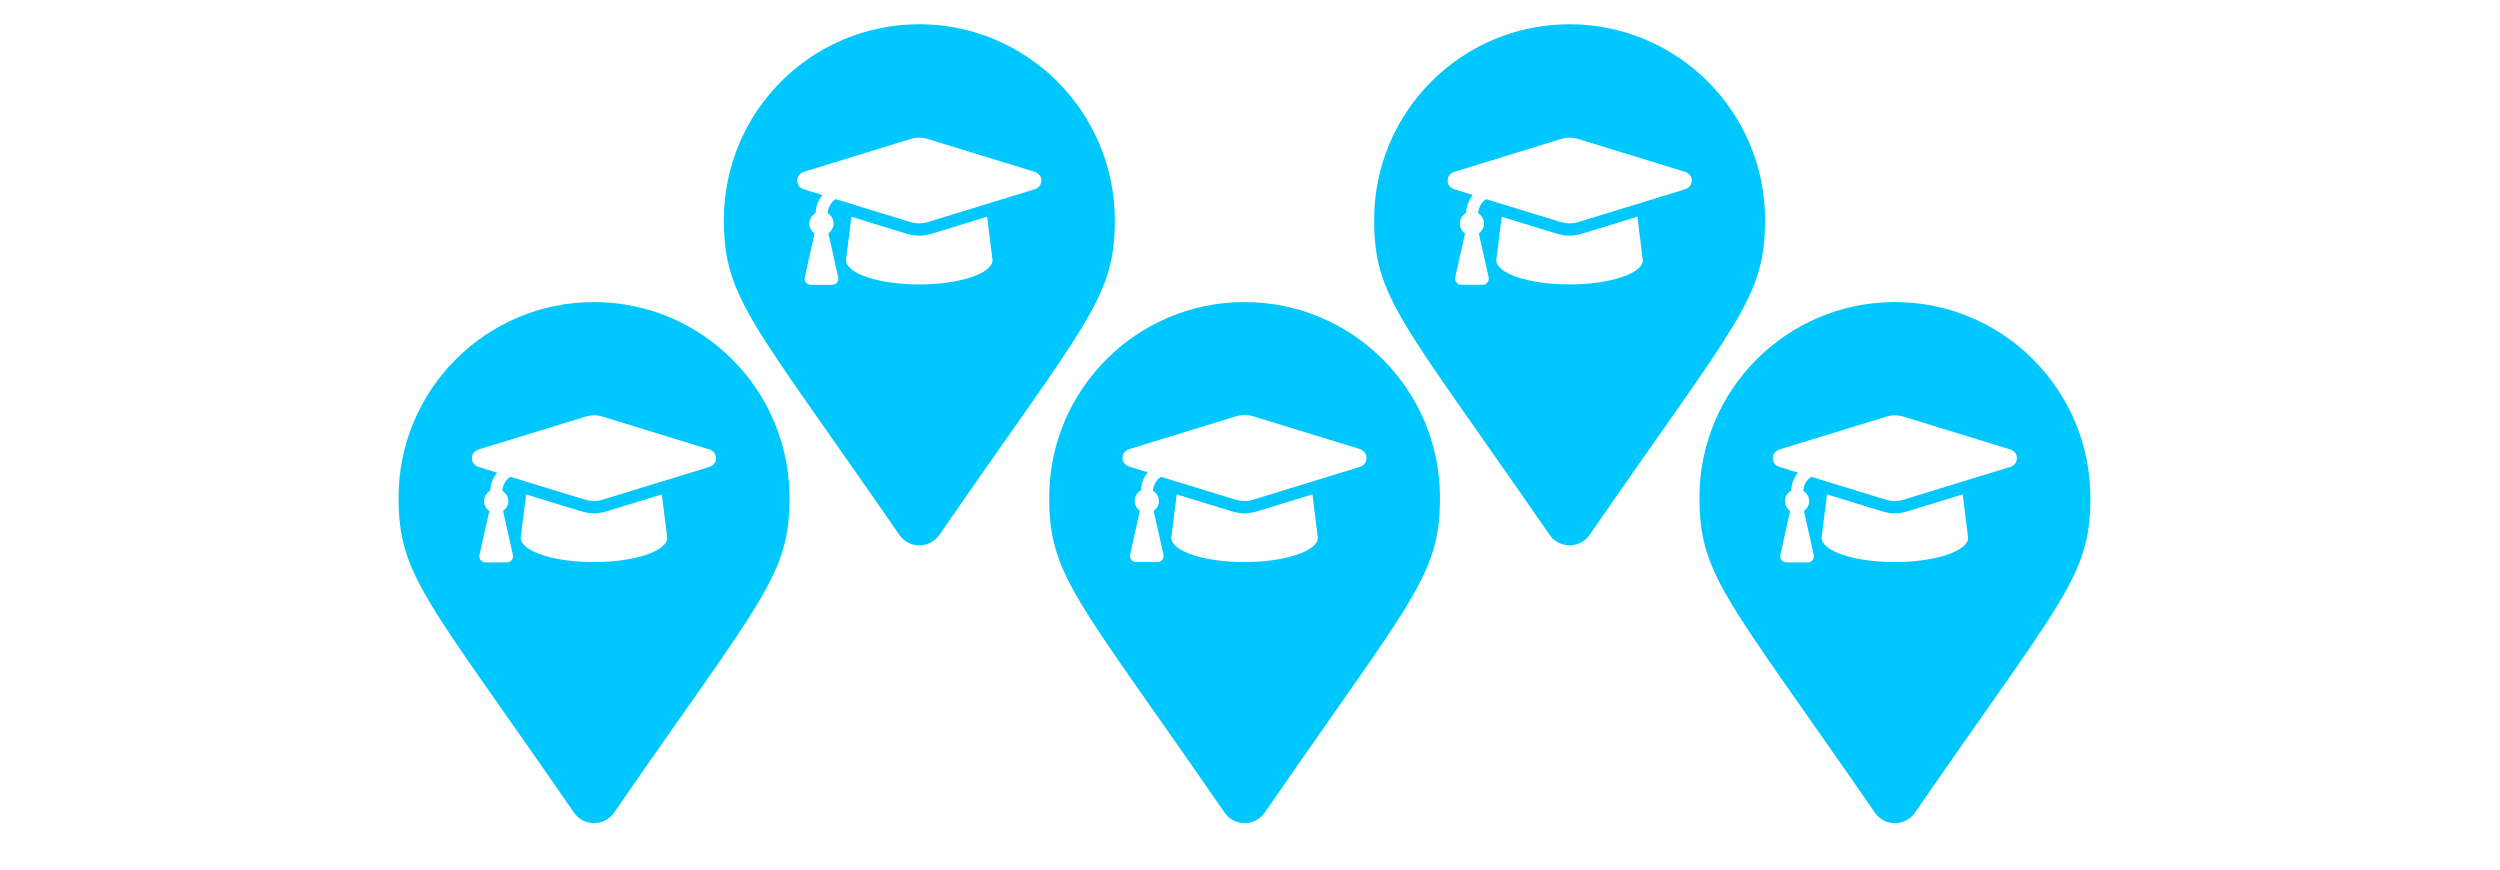
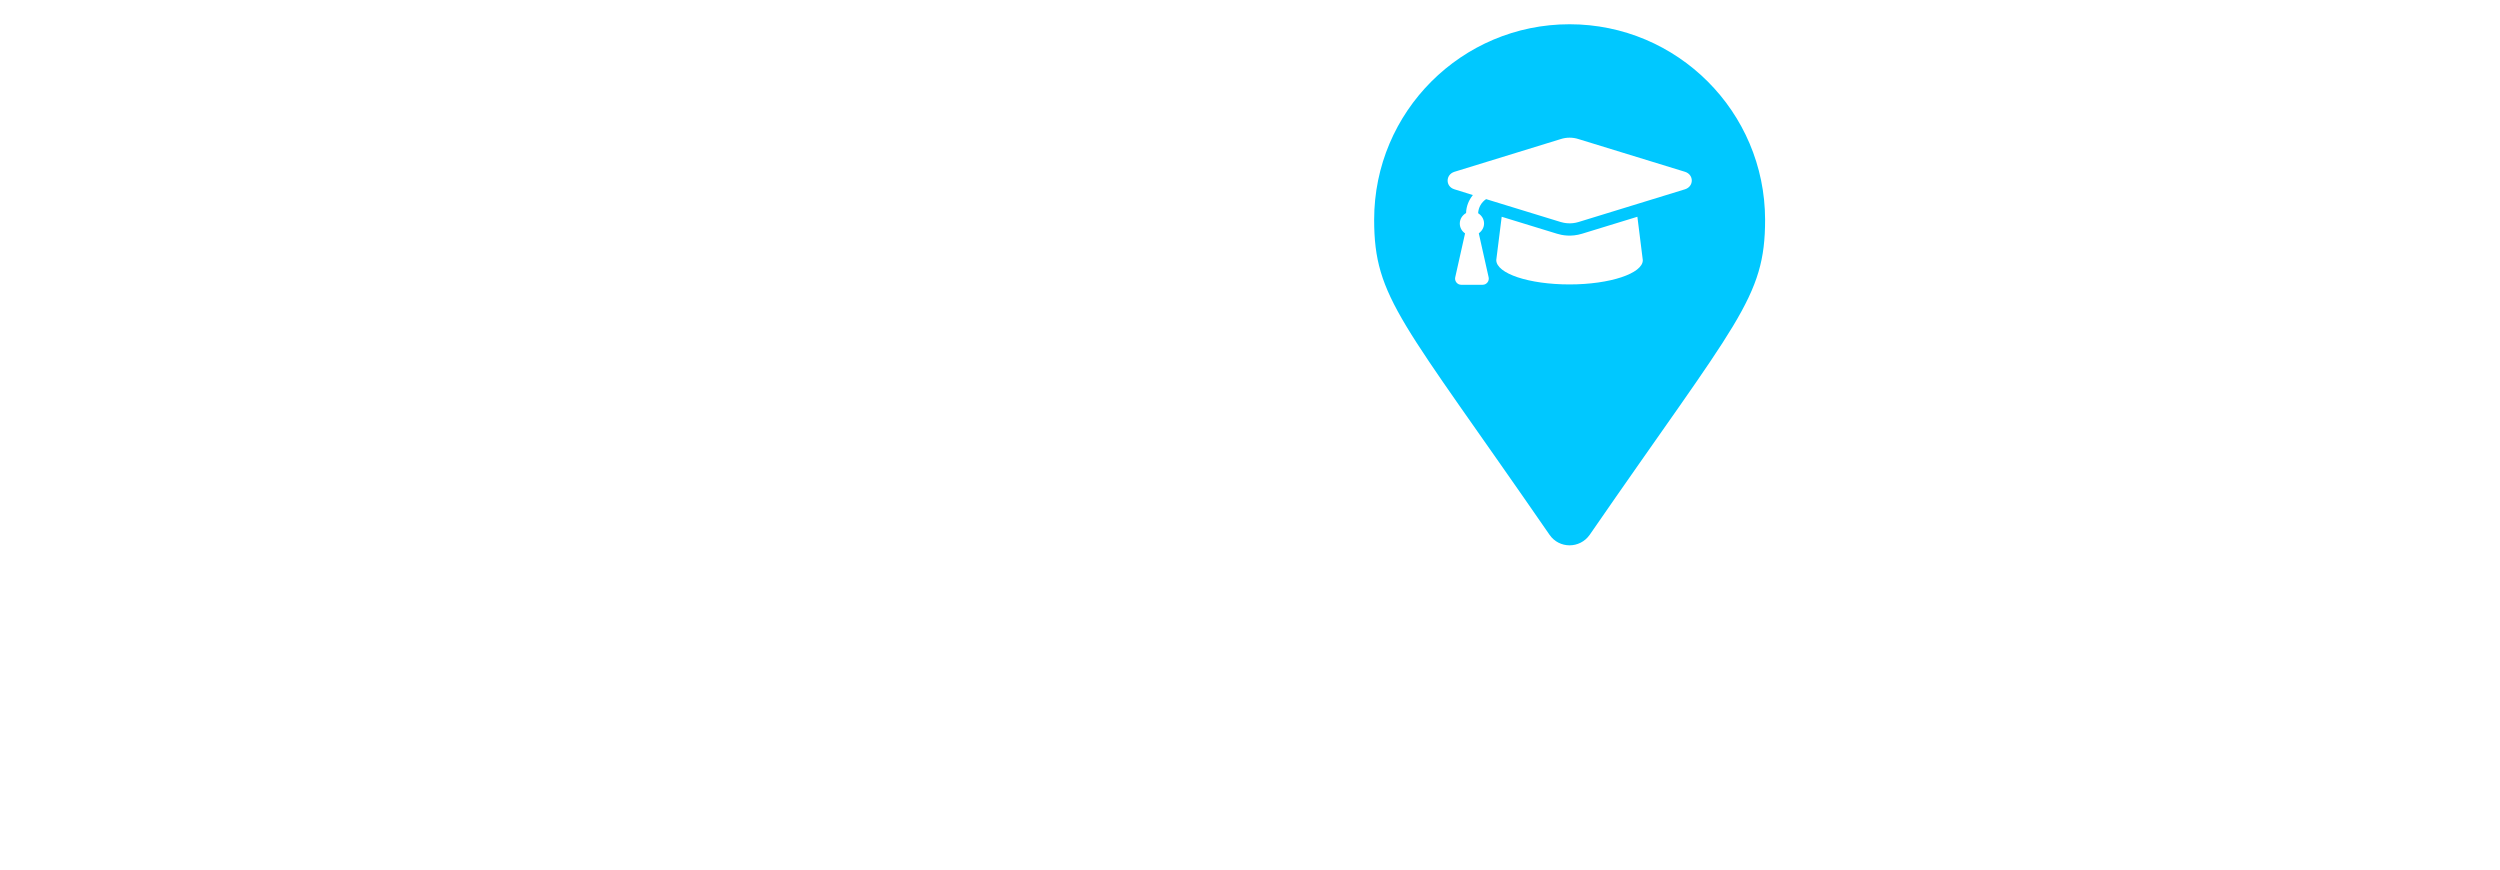
<svg xmlns="http://www.w3.org/2000/svg" version="1.1" id="Layer_1" x="0px" y="0px" viewBox="0 0 1474 513" style="enable-background:new 0 0 1474 513;" xml:space="preserve">
  <style type="text/css">
	.st0{fill:#00C8FF;}
</style>
-   <path class="st0" d="M350.2,178.1c-63.6,0-115.2,51.6-115.2,115.2c0,46.4,16.2,59.4,103.4,185.8c5.7,8.3,17.9,8.3,23.7,0  c87.2-126.4,103.4-139.4,103.4-185.8C465.4,229.7,413.8,178.1,350.2,178.1z M350.2,331.4c-23.9,0-43.2-6.4-43.2-14.4l3.2-25.5  l32.6,10c2.9,0.9,8.3,2,14.8,0l32.6-10l3.2,25.6C393.4,324.9,374.1,331.4,350.2,331.4L350.2,331.4z M418.2,275.3l-62.8,19.3  c-4.6,1.4-8.5,0.6-10.5,0l-44-13.5c-2.8,1.9-4.5,4.9-4.7,8.3c2,1.3,3.5,3.4,3.5,6.1c0,2.4-1.3,4.4-3.1,5.8l5.8,25.9  c0.5,2.2-1.2,4.4-3.5,4.4h-12.7c-2.3,0-4-2.2-3.5-4.4l5.8-25.9c-1.9-1.3-3.1-3.4-3.1-5.8c0-2.7,1.5-4.9,3.7-6.2  c0.1-4,1.6-7.6,4-10.6l-10.9-3.4c-5.3-1.6-5.3-8.6,0-10.3l62.8-19.3c3.4-1.1,7.1-1.1,10.5,0l62.8,19.3  C423.5,266.7,423.5,273.7,418.2,275.3L418.2,275.3z" />
-   <path class="st0" d="M733.8,178.1c-63.6,0-115.2,51.6-115.2,115.2c0,46.4,16.2,59.4,103.4,185.8c5.7,8.3,17.9,8.3,23.7,0  C832.8,352.7,849,339.7,849,293.3C849,229.7,797.4,178.1,733.8,178.1z M733.8,331.4c-23.9,0-43.2-6.4-43.2-14.4l3.2-25.5l32.6,10  c2.9,0.9,8.3,2,14.8,0l32.6-10l3.2,25.6C777,324.9,757.6,331.4,733.8,331.4z M801.7,275.3L739,294.6c-4.6,1.4-8.5,0.6-10.5,0  l-44-13.5c-2.8,1.9-4.5,4.9-4.7,8.3c2,1.3,3.5,3.4,3.5,6.1c0,2.4-1.3,4.4-3.1,5.8L686,327c0.5,2.2-1.2,4.4-3.5,4.4h-12.7  c-2.3,0-4-2.2-3.5-4.4l5.8-25.9c-1.9-1.3-3.1-3.4-3.1-5.8c0-2.7,1.5-4.9,3.7-6.2c0.1-4,1.6-7.6,4-10.6l-10.9-3.4  c-5.3-1.6-5.3-8.6,0-10.3l62.8-19.3c3.4-1.1,7.1-1.1,10.5,0l62.8,19.3C807,266.7,807,273.7,801.7,275.3L801.7,275.3z" />
-   <path class="st0" d="M1117.2,178.1c-63.6,0-115.2,51.6-115.2,115.2c0,46.4,16.2,59.4,103.4,185.8c5.7,8.3,17.9,8.3,23.7,0  c87.2-126.4,103.4-139.4,103.4-185.8C1232.4,229.7,1180.8,178.1,1117.2,178.1L1117.2,178.1z M1117.2,331.4  c-23.9,0-43.2-6.4-43.2-14.4l3.2-25.5l32.6,10c2.9,0.9,8.3,2,14.8,0l32.6-10l3.2,25.6C1160.4,324.9,1141,331.4,1117.2,331.4  L1117.2,331.4z M1185.2,275.3l-62.8,19.3c-4.6,1.4-8.5,0.6-10.5,0l-44-13.5c-2.8,1.9-4.5,4.9-4.7,8.3c2,1.3,3.5,3.4,3.5,6.1  c0,2.4-1.3,4.4-3.1,5.8l5.8,25.9c0.5,2.2-1.2,4.4-3.5,4.4h-12.7c-2.3,0-4-2.2-3.5-4.4l5.8-25.9c-1.9-1.3-3.1-3.4-3.1-5.8  c0-2.7,1.5-4.9,3.7-6.2c0.1-4,1.6-7.6,4-10.6l-10.9-3.4c-5.3-1.6-5.3-8.6,0-10.3l62.8-19.3c3.4-1.1,7.1-1.1,10.5,0l62.8,19.3  C1190.5,266.7,1190.5,273.7,1185.2,275.3L1185.2,275.3z" />
-   <path class="st0" d="M542,14.3c-63.6,0-115.2,51.6-115.2,115.2c0,46.4,16.2,59.4,103.4,185.8c5.7,8.3,17.9,8.3,23.7,0  C641.1,189,657.3,175.9,657.3,129.5C657.1,65.9,605.5,14.3,542,14.3z M542,167.7c-23.9,0-43.2-6.4-43.2-14.4l3.2-25.5l32.6,10  c2.9,0.9,8.3,2,14.8,0l32.6-10l3.2,25.6C585.1,161.2,565.8,167.7,542,167.7L542,167.7z M610,111.6l-62.8,19.3  c-4.6,1.4-8.5,0.6-10.5,0l-44-13.5c-2.8,1.9-4.5,4.9-4.7,8.3c2,1.3,3.5,3.4,3.5,6.1c0,2.4-1.3,4.4-3.1,5.8l5.8,25.9  c0.5,2.2-1.2,4.4-3.5,4.4H478c-2.3,0-4-2.2-3.5-4.4l5.8-25.9c-1.9-1.3-3.1-3.4-3.1-5.8c0-2.7,1.5-4.9,3.7-6.2c0.1-4,1.6-7.6,4-10.6  l-10.9-3.4c-5.3-1.6-5.3-8.6,0-10.3L536.7,82c3.4-1.1,7.1-1.1,10.5,0l62.8,19.3C615.3,103,615.3,109.9,610,111.6L610,111.6z" />
  <path class="st0" d="M925.4,14.3c-63.6,0-115.2,51.6-115.2,115.2c0,46.4,16.2,59.4,103.4,185.8c5.7,8.3,17.9,8.3,23.7,0  c87.2-126.4,103.4-139.4,103.4-185.8C1040.6,65.9,989,14.3,925.4,14.3z M925.4,167.7c-23.9,0-43.2-6.4-43.2-14.4l3.2-25.5l32.6,10  c2.9,0.9,8.3,2,14.8,0l32.6-10l3.2,25.6C968.6,161.2,949.3,167.7,925.4,167.7L925.4,167.7z M993.5,111.6l-62.8,19.3  c-4.6,1.4-8.5,0.6-10.5,0l-44-13.5c-2.8,1.9-4.5,4.9-4.7,8.3c2,1.3,3.5,3.4,3.5,6.1c0,2.4-1.3,4.4-3.1,5.8l5.8,25.9  c0.5,2.2-1.2,4.4-3.5,4.4h-12.7c-2.3,0-4-2.2-3.5-4.4l5.8-25.9c-1.9-1.3-3.1-3.4-3.1-5.8c0-2.7,1.5-4.9,3.7-6.2  c0.1-4,1.6-7.6,4-10.6l-10.9-3.4c-5.3-1.6-5.3-8.6,0-10.3L920.2,82c3.4-1.1,7.1-1.1,10.5,0l62.8,19.3  C998.8,103,998.8,109.9,993.5,111.6L993.5,111.6z" />
</svg>